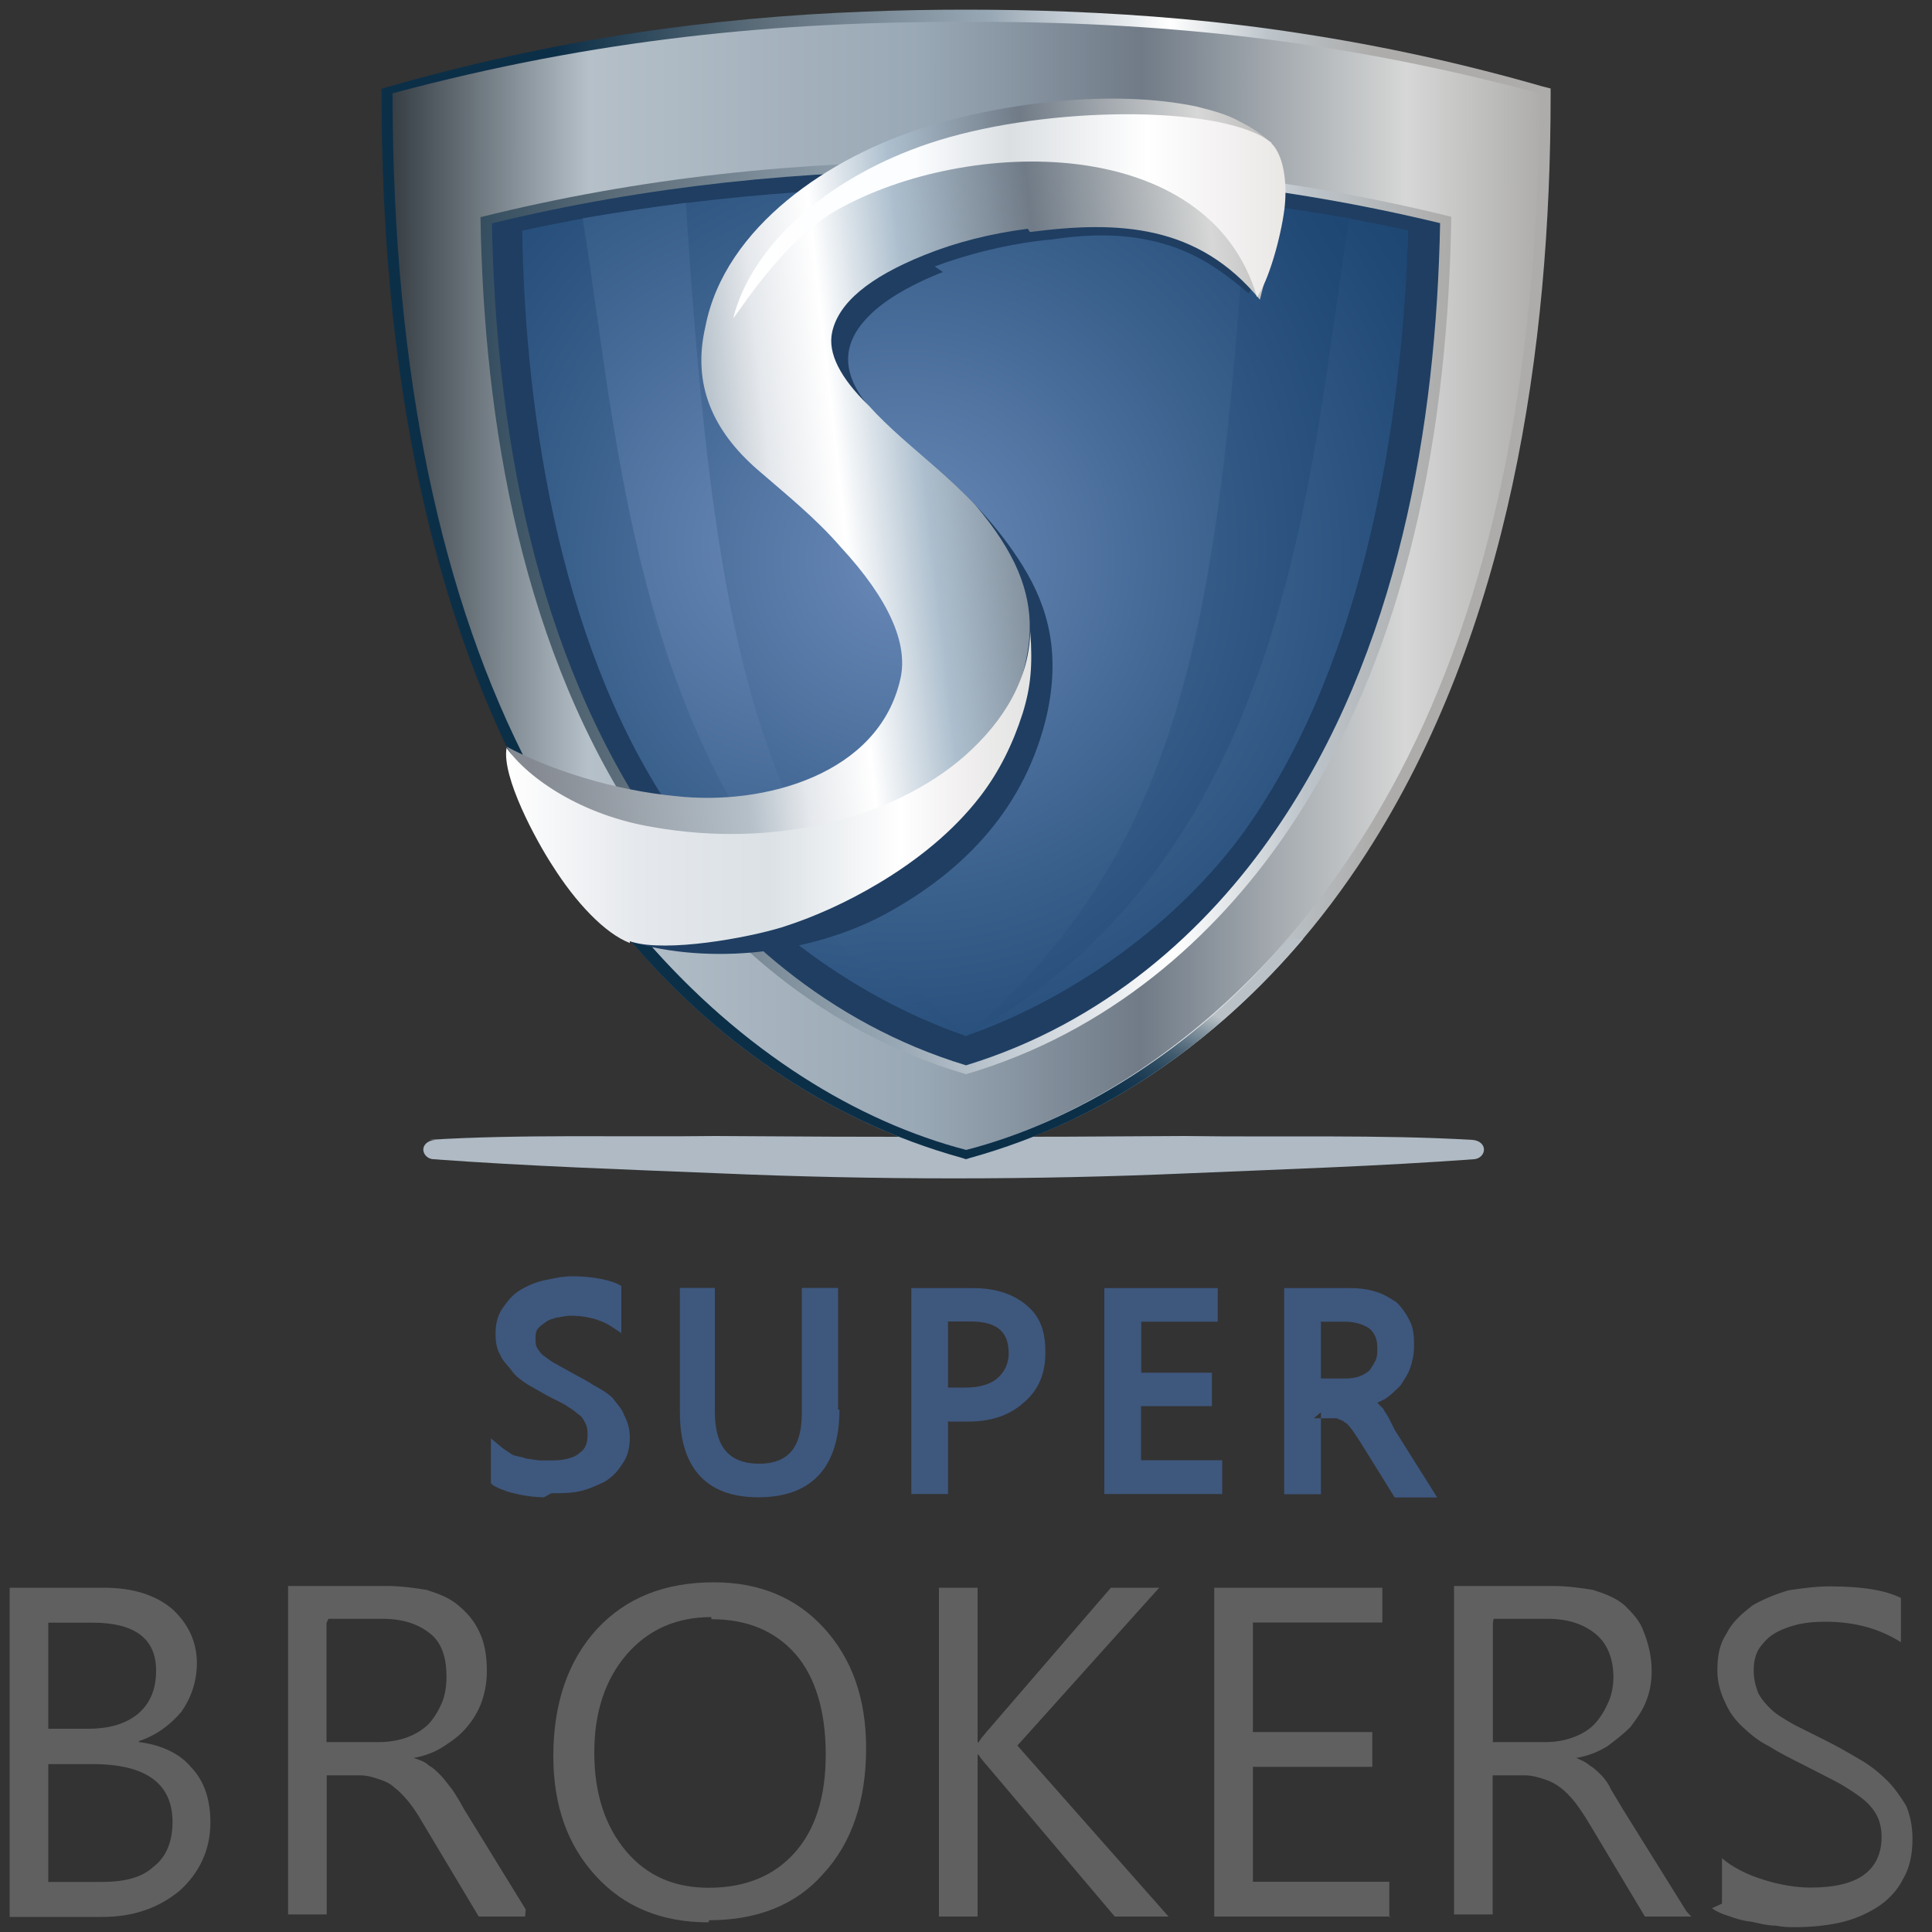
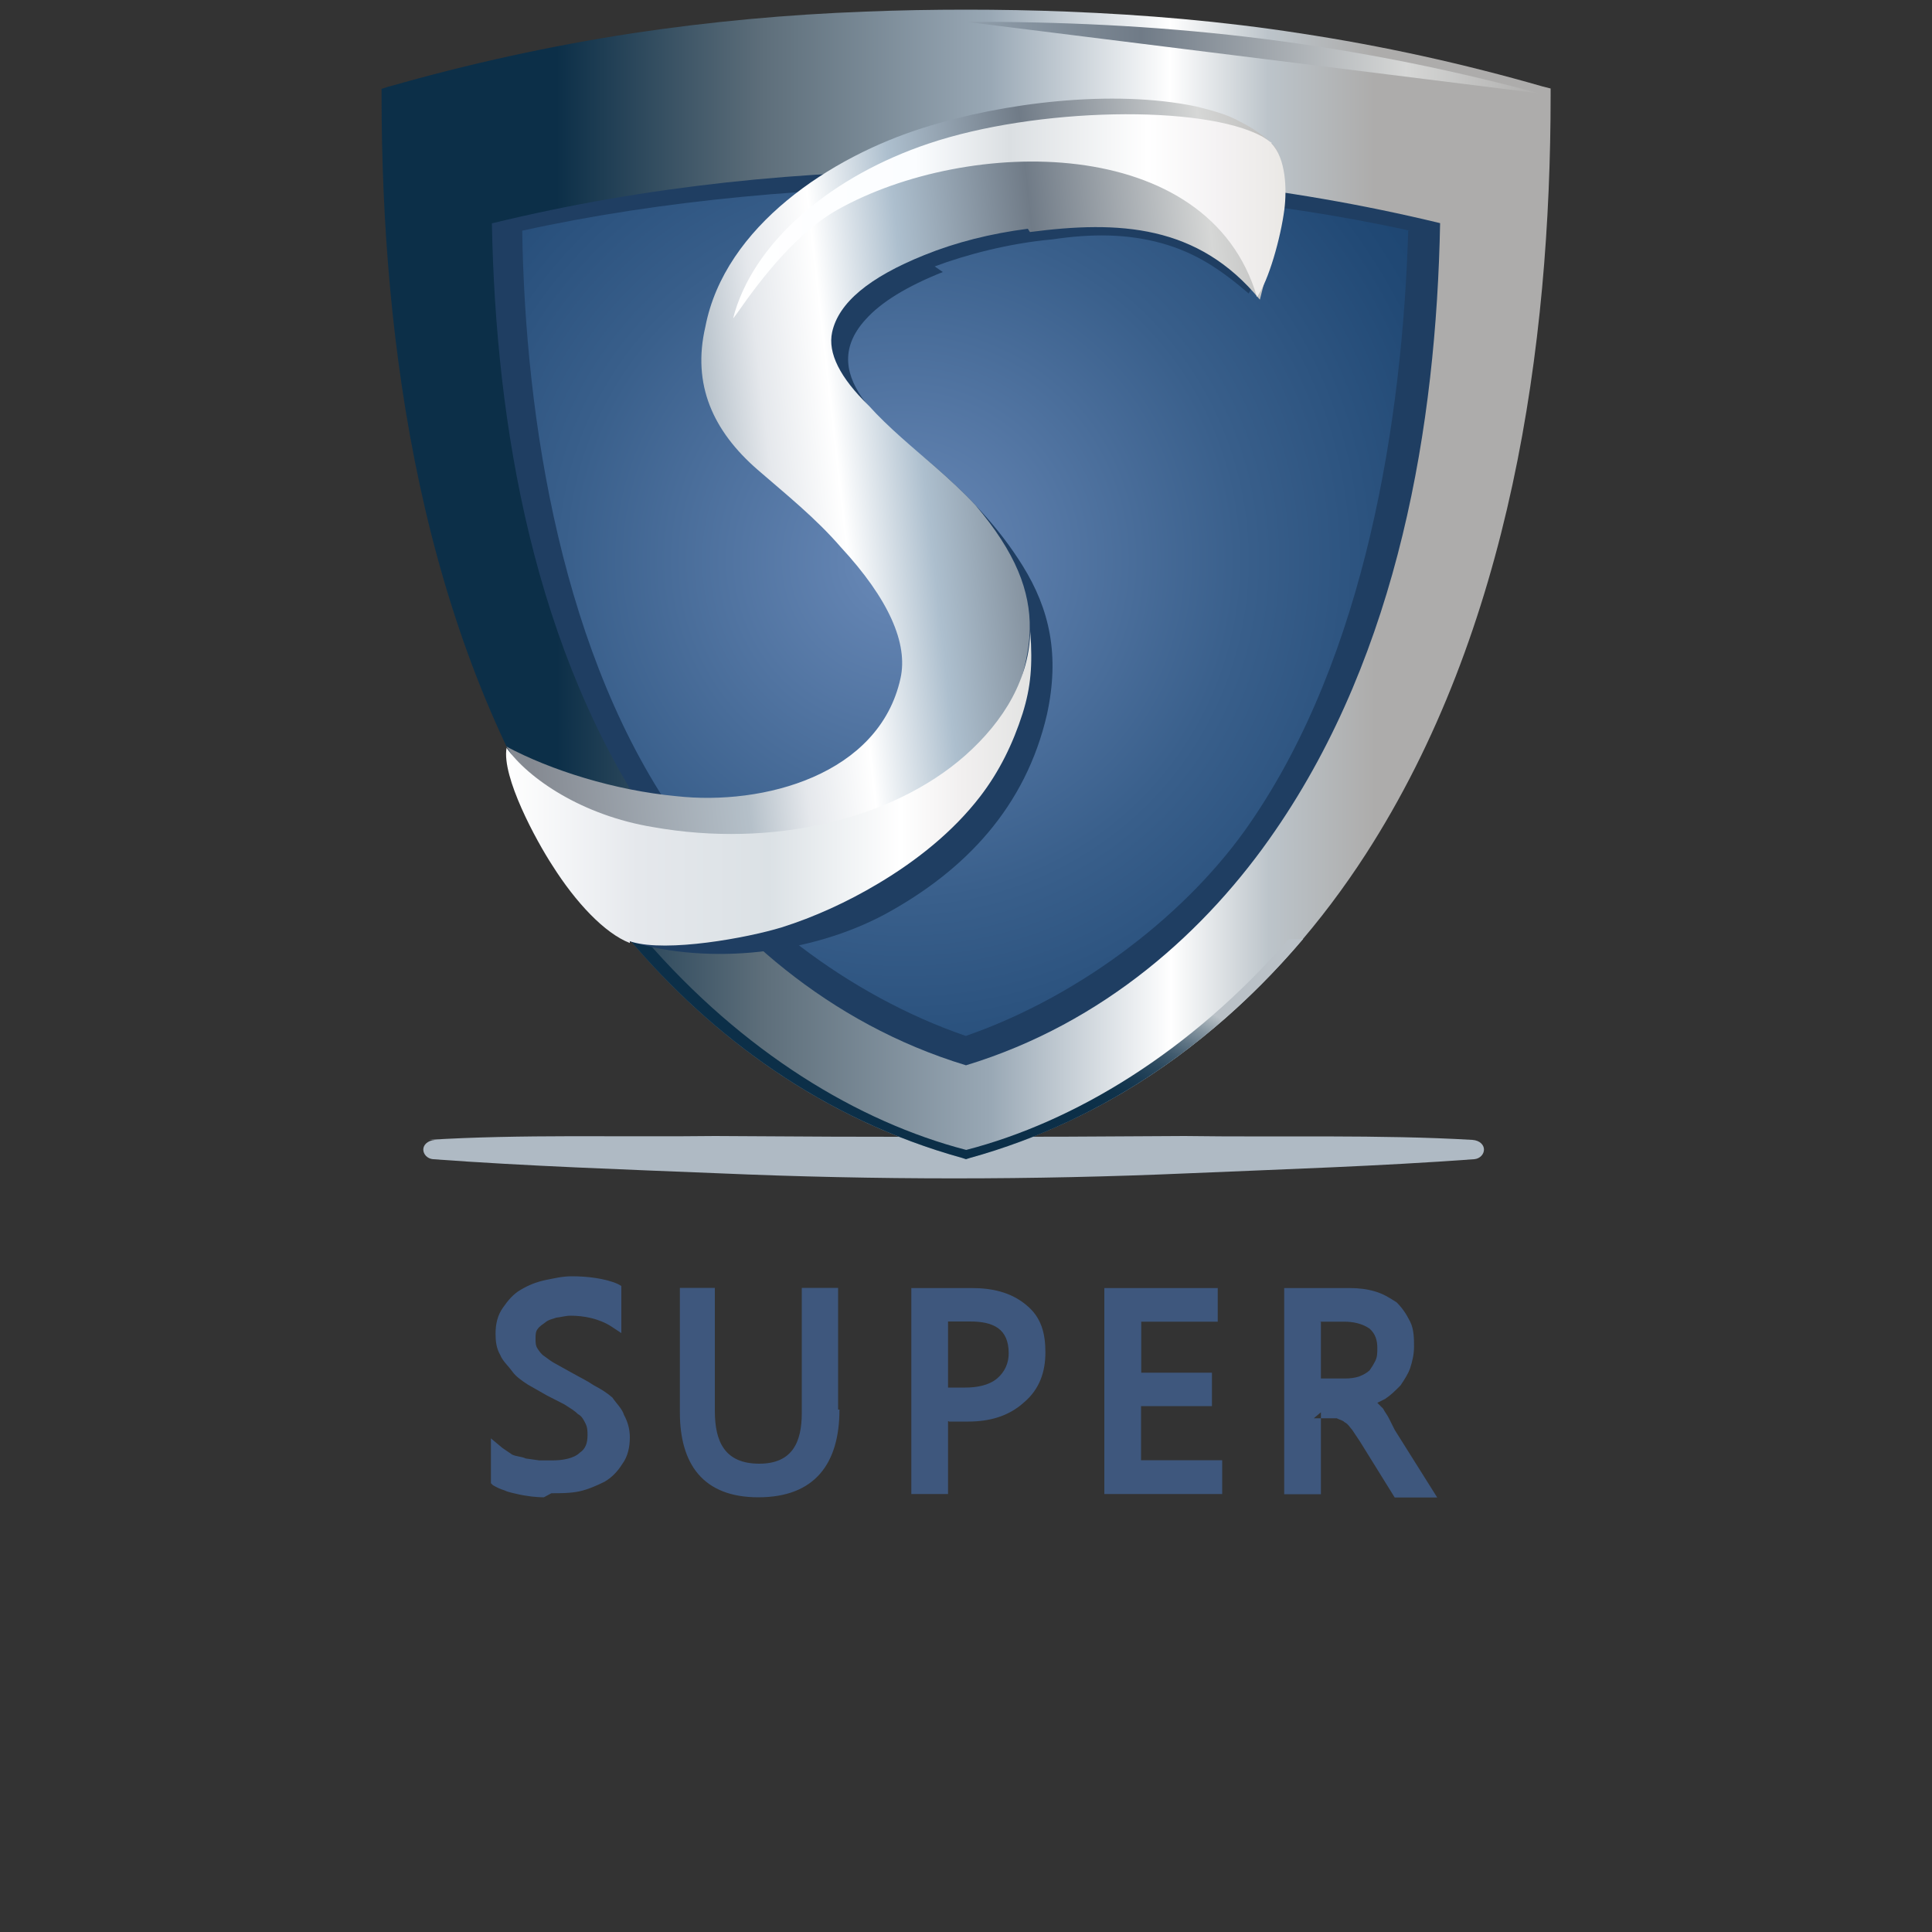
<svg xmlns="http://www.w3.org/2000/svg" id="Layer_1" viewBox="0 0 100 100">
  <rect x="0" y="0" width="100" height="100" fill="#333333" stroke="none" />
  <style>
    .st0{fill-rule:evenodd;clip-rule:evenodd;fill:#AFBAC4;} .st1{fill-rule:evenodd;clip-rule:evenodd;fill:url(#XMLID_38_);} .st2{fill-rule:evenodd;clip-rule:evenodd;fill:url(#XMLID_39_);} .st3{fill-rule:evenodd;clip-rule:evenodd;fill:url(#XMLID_40_);} .st4{fill-rule:evenodd;clip-rule:evenodd;fill:#1F3E62;} .st5{fill-rule:evenodd;clip-rule:evenodd;fill:url(#XMLID_41_);} .st6{fill-rule:evenodd;clip-rule:evenodd;fill:url(#XMLID_42_);} .st7{fill-rule:evenodd;clip-rule:evenodd;fill:url(#XMLID_43_);} .st8{fill-rule:evenodd;clip-rule:evenodd;fill:url(#XMLID_44_);} .st9{fill-rule:evenodd;clip-rule:evenodd;fill:url(#XMLID_45_);} .st10{fill-rule:evenodd;clip-rule:evenodd;fill:url(#XMLID_46_);} .st11{fill-rule:evenodd;clip-rule:evenodd;fill:#3E577D;} .st12{fill-rule:evenodd;clip-rule:evenodd;fill:#606060;}
  </style>
  <g id="XMLID_2_">
    <path id="XMLID_37_" class="st0" d="M22.16 59c4.78-.3 10.02-.14 14.85-.2 8.1.06 16.2.06 24.3 0 4.9.07 10.1-.08 14.9.2.4.03.6.27.6.5 0 .24-.2.47-.5.5-4.9.36-9.9.52-14.8.73-8 .35-16.2.35-24.3 0-4.9-.2-9.9-.37-14.8-.73-.3-.03-.5-.26-.5-.5 0-.23.2-.46.6-.5z" />
    <linearGradient id="XMLID_38_" gradientUnits="userSpaceOnUse" x1="28.83" y1="30.26" x2="71.17" y2="30.23">
      <stop offset="0" stop-color="#0C2F48" />
      <stop offset=".25" stop-color="#5D6E7A" />
      <stop offset=".53" stop-color="#99A8B5" />
      <stop offset=".75" stop-color="#FFF" />
      <stop offset=".87" stop-color="#BCC4CA" />
      <stop offset="1" stop-color="#ADACAB" />
    </linearGradient>
    <path id="XMLID_36_" class="st1" d="M20.14 4.48c4.12-1.18 8.32-2.1 12.6-2.76 4-.6 8-.97 12.06-1.12C46.53.53 48.27.5 50 .5c1.74 0 3.47.03 5.2.1 4.05.16 8.07.5 12.06 1.12 4.3.65 8.5 1.58 12.6 2.76l.4.1v.35c0 12.96-2.07 27.68-9.58 39.3-4.46 6.9-11.28 13.16-20.5 15.7L50 60l-.18-.06c-9.22-2.55-16.04-8.8-20.5-15.7-7.5-11.63-9.57-26.35-9.57-39.3V4.6l.4-.13z" />
    <linearGradient id="XMLID_39_" gradientUnits="userSpaceOnUse" x1="20.33" y1="30.31" x2="79.91" y2="30.34">
      <stop offset="0" stop-color="#373F45" />
      <stop offset=".17" stop-color="#B5C0C9" />
      <stop offset=".46" stop-color="#99A8B5" />
      <stop offset=".65" stop-color="#707B87" />
      <stop offset=".88" stop-color="#D6D7D6" />
      <stop offset="1" stop-color="#ADACAB" />
    </linearGradient>
-     <path id="XMLID_35_" class="st2" d="M79.67 4.83C69.13 2 59.73 1.1 50 1.13c-9.73-.02-19.13.87-29.68 3.7 0 14.65 2.58 26.3 7.16 35.05 5.8 11.1 14.56 17.58 22.52 19.64 7.94-2.06 16.67-8.5 22.47-19.56 4.6-8.76 7.2-20.43 7.2-35.13z" />
+     <path id="XMLID_35_" class="st2" d="M79.67 4.83C69.13 2 59.73 1.1 50 1.13z" />
    <linearGradient id="XMLID_40_" gradientUnits="userSpaceOnUse" x1="17.95" y1="31.99" x2="75" y2="31.96">
      <stop offset="0" stop-color="#0E2F46" />
      <stop offset=".25" stop-color="#5D6E7A" />
      <stop offset=".5" stop-color="#99A8B5" />
      <stop offset=".75" stop-color="#FFF" />
      <stop offset=".87" stop-color="#BCC4CA" />
      <stop offset="1" stop-color="#ADACAB" />
    </linearGradient>
-     <path id="XMLID_34_" class="st3" d="M24.87 11.23c.17 10.62 2.13 22.57 8.6 31.97C37.12 48.5 42.6 53.43 50 55.6c7.4-2.17 12.88-7.1 16.52-12.4 6.53-9.5 8.43-21.38 8.6-31.98C66.84 9.18 58.76 8.34 50 8.34s-16.84.84-25.13 2.9z" />
    <path id="XMLID_33_" class="st4" d="M74.54 11.55C66.47 9.6 58.46 8.8 50 8.8s-16.47.8-24.54 2.76C25.66 22 27.6 33.72 34 43c3.53 5.14 8.85 9.97 16 12.14 7.16-2.18 12.48-7 16-12.14 6.4-9.3 8.34-21.02 8.54-31.45z" />
    <radialGradient id="XMLID_41_" cx="46.65" cy="27.95" r="37.76" gradientTransform="translate(2.357 2.388) scale(.952)" gradientUnits="userSpaceOnUse">
      <stop offset="0" stop-color="#6B8BB9" />
      <stop offset=".09" stop-color="#6182B0" />
      <stop offset=".49" stop-color="#395F8B" />
      <stop offset=".81" stop-color="#214975" />
      <stop offset="1" stop-color="#18416D" />
    </radialGradient>
    <path id="XMLID_32_" class="st5" d="M72.97 11.94c-7.25-1.6-15.4-2.3-22.97-2.3-7.58 0-15.72.7-22.97 2.3.15 9.83 2.08 22.14 8.2 30.68 3.12 4.52 8.6 8.88 14.76 11 6.1-2.12 11.6-6.48 14.7-11 6-8.7 7.9-20.9 8.2-30.68z" />
    <radialGradient id="XMLID_42_" cx="41.27" cy="27.09" r="39.88" gradientTransform="translate(2.357 2.388) scale(.952)" gradientUnits="userSpaceOnUse">
      <stop offset="0" stop-color="#6B8BB9" />
      <stop offset=".09" stop-color="#6182B0" />
      <stop offset=".49" stop-color="#395F8B" />
      <stop offset=".81" stop-color="#214975" />
      <stop offset="1" stop-color="#18416D" />
    </radialGradient>
-     <path id="XMLID_29_" class="st6" d="M30.16 11.3C32.2 23.87 33 44.28 50 53.64 39.18 44.2 36.97 33.5 35.5 10.5c-1.8.23-3.6.5-5.34.8zm39.68 0C67.8 23.87 67 44.28 50 53.64 60.82 44.2 63.03 33.5 64.5 10.5c1.8.23 3.6.5 5.34.8z" />
    <linearGradient id="XMLID_43_" gradientUnits="userSpaceOnUse" x1="47.76" y1="53.4" x2="50.79" y2="46.91">
      <stop offset="0" stop-color="#0C2F48" />
      <stop offset=".19" stop-color="#0F324A" />
      <stop offset=".34" stop-color="#193A52" />
      <stop offset=".48" stop-color="#2A485E" />
      <stop offset=".62" stop-color="#425C6F" />
      <stop offset=".74" stop-color="#617686" />
      <stop offset=".86" stop-color="#8696A1" />
      <stop offset=".98" stop-color="#B2BBC1" />
      <stop offset="1" stop-color="#BAC1C7" />
    </linearGradient>
    <path id="XMLID_28_" class="st7" d="M67.45 48.6c-4.3 5.07-10.04 9.34-17.26 11.34L50 60l-.18-.06c-7.22-2-12.97-6.27-17.26-11.34h.82c5.07 5.86 11.04 9.47 16.63 10.92 5.6-1.45 11.6-5.06 16.7-10.92h.8z" />
    <path id="XMLID_27_" class="st4" d="M48.8 14.08c-1.86.74-3.2 1.56-4 2.46-2.76 3.03 1.5 5.8 3.6 7.62 1.75 1.53 3.3 3.14 4.53 5.12 1.4 2.25 1.93 4.63 1.26 7.7-1.1 4.76-4.2 8.07-8.4 10.35-3.8 2.03-9 2.65-13.2 1.4h-.1c-1.3-1.44-2.4-2.96-3.4-4.5-.9-1.38-1.7-2.8-2.5-4.27 3.5 3.1 7 4.93 14.3 3.88 2.2-.32 4.1-1.06 5.8-1.8 3-1.3 4.8-3.54 4.7-6.35-.2-7.9-11.2-11.4-13.6-16.1-.4-.7-.5-1.6-.3-2.6.82-4 4.7-6.9 9.22-8.6 3.8-1.5 11.4-3 15.56-.5 2.2 1.3 3.45 5.6 2.36 7.3-1.4-1.2-2.7-2.1-4.5-2.6-1.8-.5-3.65-.5-5.65-.2-2.26.2-4.5.8-6.1 1.4z" />
    <linearGradient id="XMLID_44_" gradientUnits="userSpaceOnUse" x1="26.22" y1="27.77" x2="69.59" y2="22.89">
      <stop offset="0" stop-color="#858A92" />
      <stop offset=".25" stop-color="#B5C0C9" />
      <stop offset=".32" stop-color="#E5E8EC" />
      <stop offset=".4" stop-color="#FFF" />
      <stop offset=".5" stop-color="#ADBFCE" />
      <stop offset=".66" stop-color="#707B87" />
      <stop offset=".87" stop-color="#D6D7D6" />
      <stop offset="1" stop-color="#ADACAB" />
    </linearGradient>
    <path id="XMLID_26_" class="st8" d="M53.2 11.84c-1.93.25-3.72.7-5.35 1.36-2.86 1.15-4.45 2.47-4.78 4-.23 1.07.4 2.34 1.9 3.8 1.03 1.14 2.24 2.13 3.43 3.16.74.65 1.45 1.3 2.1 2 1.02 1.2 1.75 2.33 2.2 3.4.43 1.02.62 2.03.6 3-.02 2.45-1.7 6.62-3.72 8.42-3.74 3.33-10.2 5.82-16.4 4.74-3.64-.63-5.84-5.48-6.97-7.08 2.3 1.23 5.6 2.27 8.8 2.57 4.5.5 10.5-1.1 11.6-6.1.4-1.8-.6-4.1-3.1-6.8-1.3-1.5-2.8-2.7-4.3-4-2.3-2-3.4-4.4-2.7-7.4 1-5.2 6.5-8.8 11.3-10.3 4.1-1.3 9.8-2 14.1-1.1.8.2 1.6.4 2.3.8.6.3 1.2.7 1.7 1.2.7.8.5 2.5.4 3.5-.3 1.5-.7 2.9-1.1 4.5-3.2-3.9-7.3-4.1-11.9-3.5z" />
    <linearGradient id="XMLID_45_" gradientUnits="userSpaceOnUse" x1="37.97" y1="11.18" x2="66.53" y2="11.18">
      <stop offset="0" stop-color="#FFF" />
      <stop offset=".33" stop-color="#FBFDFF" />
      <stop offset=".5" stop-color="#DBDFE2" />
      <stop offset=".75" stop-color="#FFF" />
      <stop offset=".88" stop-color="#F4F2F3" />
      <stop offset="1" stop-color="#EAE8E5" />
    </linearGradient>
    <path id="XMLID_25_" class="st9" d="M65.78 7.37c-.13-.1-.27-.2-.44-.3-3.06-1.67-11.72-1.52-17.3.37-4.85 1.63-8.84 4.88-10 8.7 0 .03-.1.32-.08.33l.2-.27c1.32-1.9 3.14-4.2 5.2-5.35 6.7-3.76 19.2-4 21.7 4.52.6-.82 1.23-3.06 1.42-4.54.13-1.02.08-2.65-.67-3.4v-.06z" />
    <linearGradient id="XMLID_46_" gradientUnits="userSpaceOnUse" x1="26.2" y1="40.75" x2="53.41" y2="40.75">
      <stop offset="0" stop-color="#FFF" />
      <stop offset=".25" stop-color="#E5E8EC" />
      <stop offset=".5" stop-color="#DBE1E5" />
      <stop offset=".75" stop-color="#FFF" />
      <stop offset=".87" stop-color="#F1EFEF" />
      <stop offset="1" stop-color="#E2E3E2" />
    </linearGradient>
    <path id="XMLID_24_" class="st10" d="M32.6 48.72c.04 0 .06.02.1.03 1.84.55 5.96-.2 7.76-.75 1.65-.52 3.38-1.3 5-2.27 1.98-1.18 3.86-2.67 5.27-4.5 1-1.3 1.7-2.74 2.2-4.3.43-1.38.52-2.5.4-4.22v-.1c-.04 2.5-1.35 4.7-3.38 6.5-3.75 3.3-9.95 4.8-16.15 3.7-3.65-.6-6.45-2.5-7.58-4.1-.26 1.5 1.53 4.8 2.38 6.1 1.2 1.9 2.7 3.5 4 4z" />
    <path id="XMLID_16_" class="st11" d="M68.37 68.4v2.95h1.27c.24 0 .48-.03.7-.1.2-.08.4-.18.55-.32.1-.14.2-.3.3-.5.1-.2.1-.43.1-.66 0-.4-.1-.73-.4-1-.4-.28-.9-.36-1.3-.36h-1.3zm0 4.7v4.24h-1.9V66.67h3.4c.44 0 .9.05 1.32.18.4.12.7.3 1.1.56.3.3.5.6.7 1 .2.4.2.9.2 1.3s-.1.8-.2 1.1c-.1.3-.3.6-.5.9-.3.3-.5.5-.8.7l-.4.2.3.3c.1.2.2.3.3.5l.3.6 2.2 3.5h-2.2l-1.8-2.9-.4-.6c-.1-.1-.2-.3-.4-.4-.1-.1-.2-.1-.4-.2H68zm-9.3-4.7v2.65h3.66v1.73h-3.67v2.8h4.2v1.75h-6.1V66.67h5.87v1.74h-3.97zm-10 0v3.42h.9c.55 0 1.2-.1 1.64-.47.4-.34.6-.8.6-1.3 0-1.28-.8-1.65-2-1.65h-1.1zm0 5.16v3.77h-1.9V66.67h3.14c1 0 2 .2 2.8.87.8.64 1 1.5 1 2.46 0 1-.3 1.9-1.1 2.58-.8.73-1.8 1-2.9 1h-1v-.02zm-5.62-.6c0 2.77-1.25 4.54-4.2 4.54-2.86 0-4.06-1.72-4.06-4.4v-6.44H37v6.37c0 1.6.52 2.73 2.3 2.73 1.7 0 2.2-1.1 2.2-2.62v-6.48h1.88v6.3zm-15.3 4.54c-.22 0-.43-.02-.64-.04-.2-.03-.5-.07-.7-.12-.2-.05-.5-.1-.7-.2-.2-.06-.4-.15-.6-.27l-.1-.1v-2.32l.6.5.5.34c.2.1.5.1.7.2l.7.1h.7c.5 0 1.1-.1 1.4-.4.3-.2.4-.5.4-.9 0-.2 0-.4-.1-.6-.1-.2-.2-.4-.4-.5-.2-.2-.4-.3-.7-.5l-.9-.46-1-.57c-.3-.2-.6-.4-.8-.68s-.5-.54-.62-.85c-.2-.35-.24-.7-.24-1.1 0-.5.1-.96.4-1.37.24-.35.54-.7.9-.9.4-.24.8-.4 1.26-.5.5-.1.9-.2 1.4-.2.74 0 1.7.1 2.37.4l.18.1V69l-.53-.35c-.63-.4-1.4-.55-2.1-.55-.26 0-.5.08-.73.1-.2.07-.4.1-.58.25-.13.1-.3.2-.4.35-.1.13-.1.3-.1.5s0 .34.1.5c.1.15.2.3.36.4.2.15.4.3.6.4l.9.5c.35.2.7.36 1.05.6.38.2.7.4.97.64.2.3.5.57.6.9.2.37.3.75.3 1.15 0 .5-.1 1-.4 1.4-.25.4-.56.7-.9.9-.4.2-.86.4-1.3.5-.48.1-.97.1-1.46.1z" />
-     <path id="XMLID_3_" class="st12" d="M89.13 98.53v-2.35c.27.24.6.45.97.64.38.2.78.35 1.2.48.4.13.83.23 1.25.3.42.07.8.1 1.17.1 1.23 0 2.16-.22 2.77-.67.6-.45.9-1.1.9-1.96 0-.46-.1-.86-.3-1.2-.2-.34-.5-.65-.9-.93s-.8-.55-1.3-.8l-1.6-.82c-.6-.3-1.2-.6-1.7-.92-.6-.3-1-.65-1.4-1.02-.4-.37-.7-.8-.9-1.27-.2-.4-.4-1-.4-1.6 0-.8.1-1.4.5-2 .3-.6.8-1 1.3-1.4.5-.3 1.2-.6 1.9-.8.7-.1 1.4-.2 2.1-.2 1.7 0 2.9.2 3.7.6V85c-1.1-.7-2.4-1.06-3.9-1.06-.5 0-.9.03-1.4.13-.4.1-.8.23-1.16.43-.36.2-.6.44-.86.8-.2.3-.3.7-.3 1.16 0 .46.1.8.23 1.16.15.3.4.6.7.88.3.28.7.5 1.18.78l1.6.8c.6.3 1.2.64 1.75.97.55.3 1.03.7 1.44 1.1.4.4.7.84 1 1.33.2.5.32 1.05.32 1.7 0 .83-.16 1.54-.5 2.1-.3.6-.8 1.1-1.33 1.44-.6.37-1.2.63-1.95.8-.7.15-1.5.23-2.3.23-.3 0-.6 0-1-.08-.4 0-.8-.1-1.24-.2-.4-.04-.8-.15-1.2-.3-.34-.1-.64-.24-.86-.4zM77.27 84v6.17H80c.5 0 .96-.08 1.38-.23.43-.15.8-.36 1.1-.65.3-.3.55-.7.73-1.1.2-.4.3-.9.3-1.4 0-.9-.3-1.7-.9-2.2-.6-.5-1.4-.8-2.5-.8h-2.8zm10.27 15.2h-2.4l-2.86-4.78c-.26-.44-.52-.82-.76-1.14-.25-.3-.5-.57-.76-.76-.26-.2-.54-.34-.84-.43-.3-.1-.64-.2-1-.2h-1.66v7.2h-2v-17h5.1c.76 0 1.45.1 2.08.2.63.2 1.18.4 1.65.8.4.4.8.8 1 1.4.2.5.4 1.2.4 2 0 .6-.1 1.1-.3 1.6-.2.5-.5.9-.8 1.3-.4.4-.8.7-1.2 1-.5.3-1 .5-1.6.6.2.1.5.2.7.4.2.1.4.3.6.5.2.2.4.5.5.74l.6 1 3.3 5.3zm-15.62 0h-9.07V82.18h8.7v1.8h-6.7v5.67h6.18v1.8h-6.18v5.95h7.06v1.82h.1zm-11.42 0h-2.8l-6.6-7.8c-.25-.28-.4-.48-.45-.58h-.05v8.38h-2V82.18h2v8h.05c.1-.17.26-.36.45-.58l6.4-7.42H60l-7.34 8.17 7.84 8.87zM36.82 83.7c-1.8 0-3.26.64-4.38 1.93-1.12 1.3-1.68 3-1.68 5.08 0 2.1.55 3.8 1.64 5.1 1.1 1.3 2.52 1.9 4.28 1.9 1.88 0 3.36-.6 4.44-1.8 1.08-1.2 1.62-2.9 1.62-5.1 0-2.2-.52-4-1.57-5.2-1.06-1.2-2.5-1.8-4.35-1.8zm-.15 15.8c-2.43 0-4.37-.8-5.83-2.4-1.46-1.58-2.2-3.65-2.2-6.2 0-2.74.76-4.93 2.24-6.56 1.5-1.63 3.52-2.44 6.07-2.44 2.37 0 4.27.8 5.7 2.37 1.46 1.6 2.18 3.66 2.18 6.22 0 2.7-.74 4.9-2.22 6.5-1.4 1.6-3.4 2.4-5.9 2.4zM16.9 84v6.17h2.73c.5 0 .97-.08 1.4-.23.42-.15.78-.36 1.1-.65.3-.3.54-.7.72-1.1.18-.4.26-.9.26-1.4 0-.9-.2-1.7-.8-2.2-.6-.5-1.4-.8-2.5-.8H17zm10.28 15.2h-2.4l-2.86-4.78c-.25-.44-.5-.82-.75-1.14-.25-.3-.5-.57-.76-.76-.2-.2-.5-.34-.8-.43-.3-.1-.6-.2-1-.2h-1.7v7.2h-2v-17H20c.75 0 1.44.1 2.07.2.63.2 1.18.4 1.65.8s.83.8 1.1 1.4c.25.5.38 1.2.38 2 0 .6-.1 1.1-.27 1.6-.18.5-.43.9-.76 1.3s-.73.7-1.2 1c-.46.3-.98.5-1.56.6.3.1.6.2.8.4.2.1.4.3.6.5.2.2.4.5.6.74.2.3.4.62.6 1l3.2 5.2zM2.5 91.28v6.13h2.72c1.18 0 2.1-.2 2.74-.8.65-.5.97-1.3.97-2.3 0-2-1.38-3-4.13-3H2.5zm0-7.3v5.5h2.05c1.1 0 1.96-.25 2.6-.78.62-.53.93-1.27.93-2.23 0-1.65-1.1-2.48-3.28-2.48H2.5zm-2 15.24V82.18h4.87c1.48 0 2.65.36 3.52 1.08.8.72 1.3 1.66 1.3 2.82 0 .96-.3 1.8-.8 2.52-.6.7-1.3 1.22-2.2 1.52v.05c1.1.13 2.1.57 2.7 1.3.7.73 1 1.7 1 2.86 0 1.46-.6 2.64-1.6 3.54-1.1.9-2.4 1.35-4 1.35H.5z" />
  </g>
</svg>